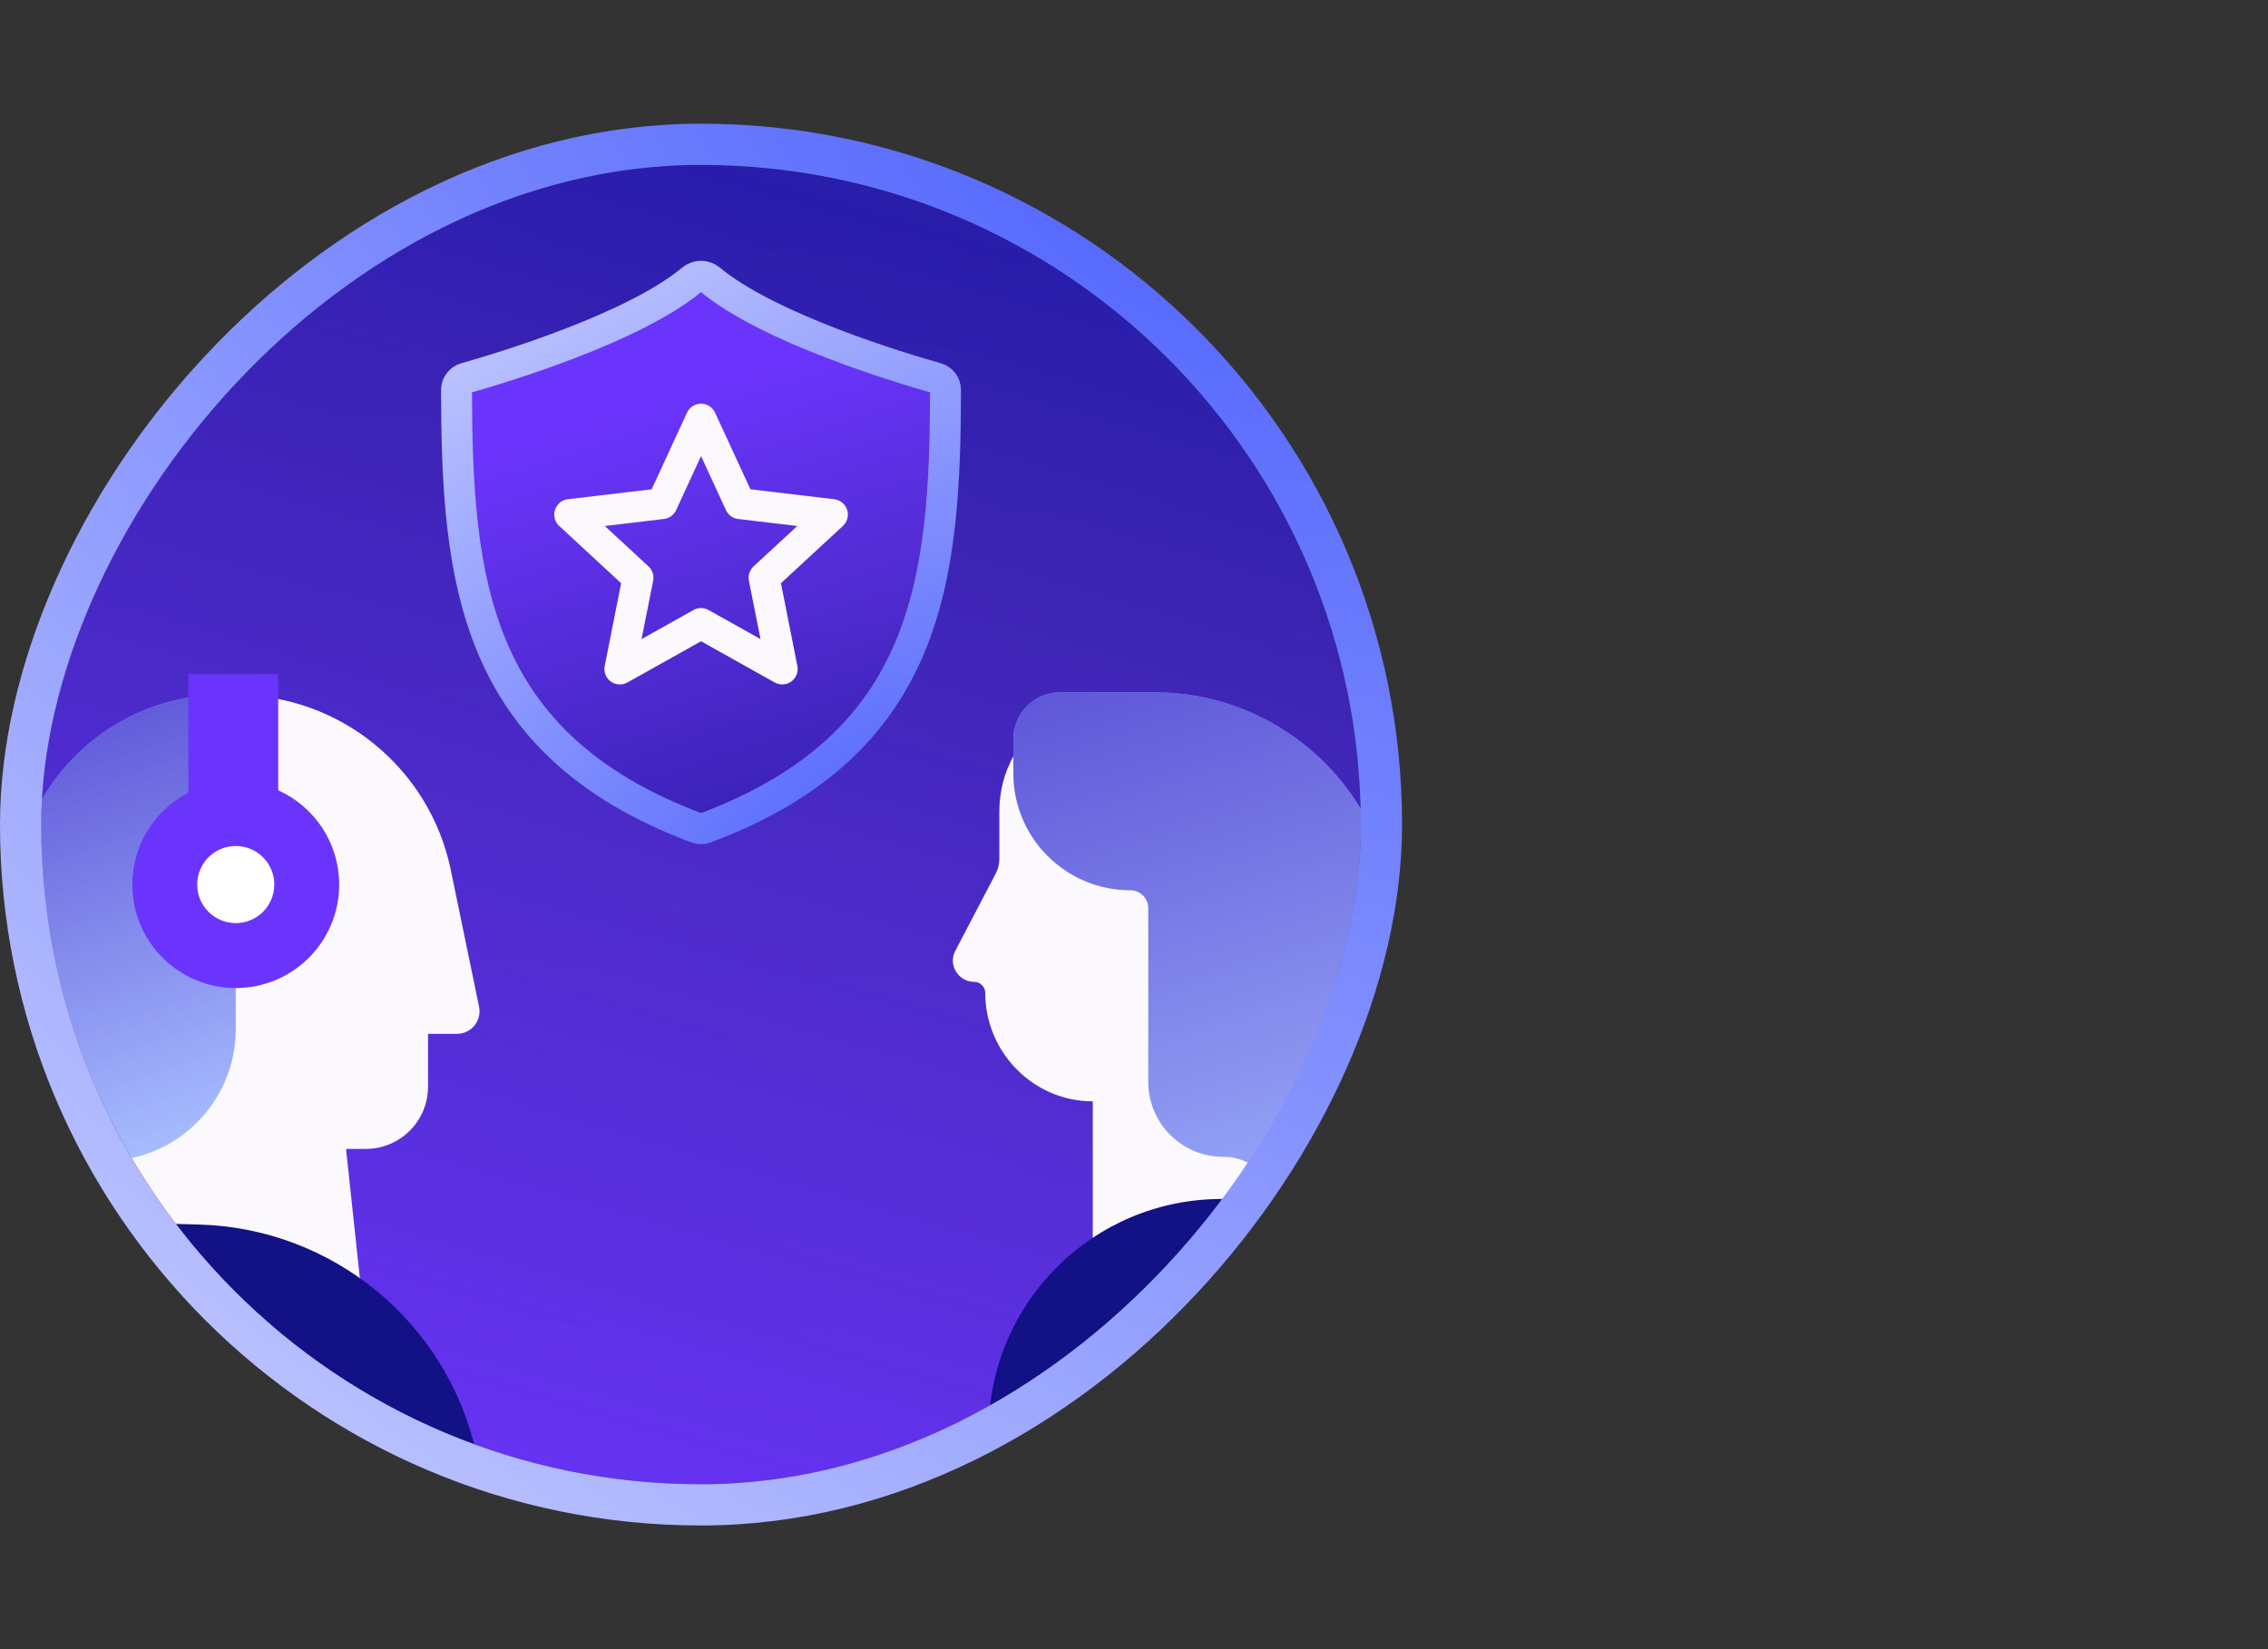
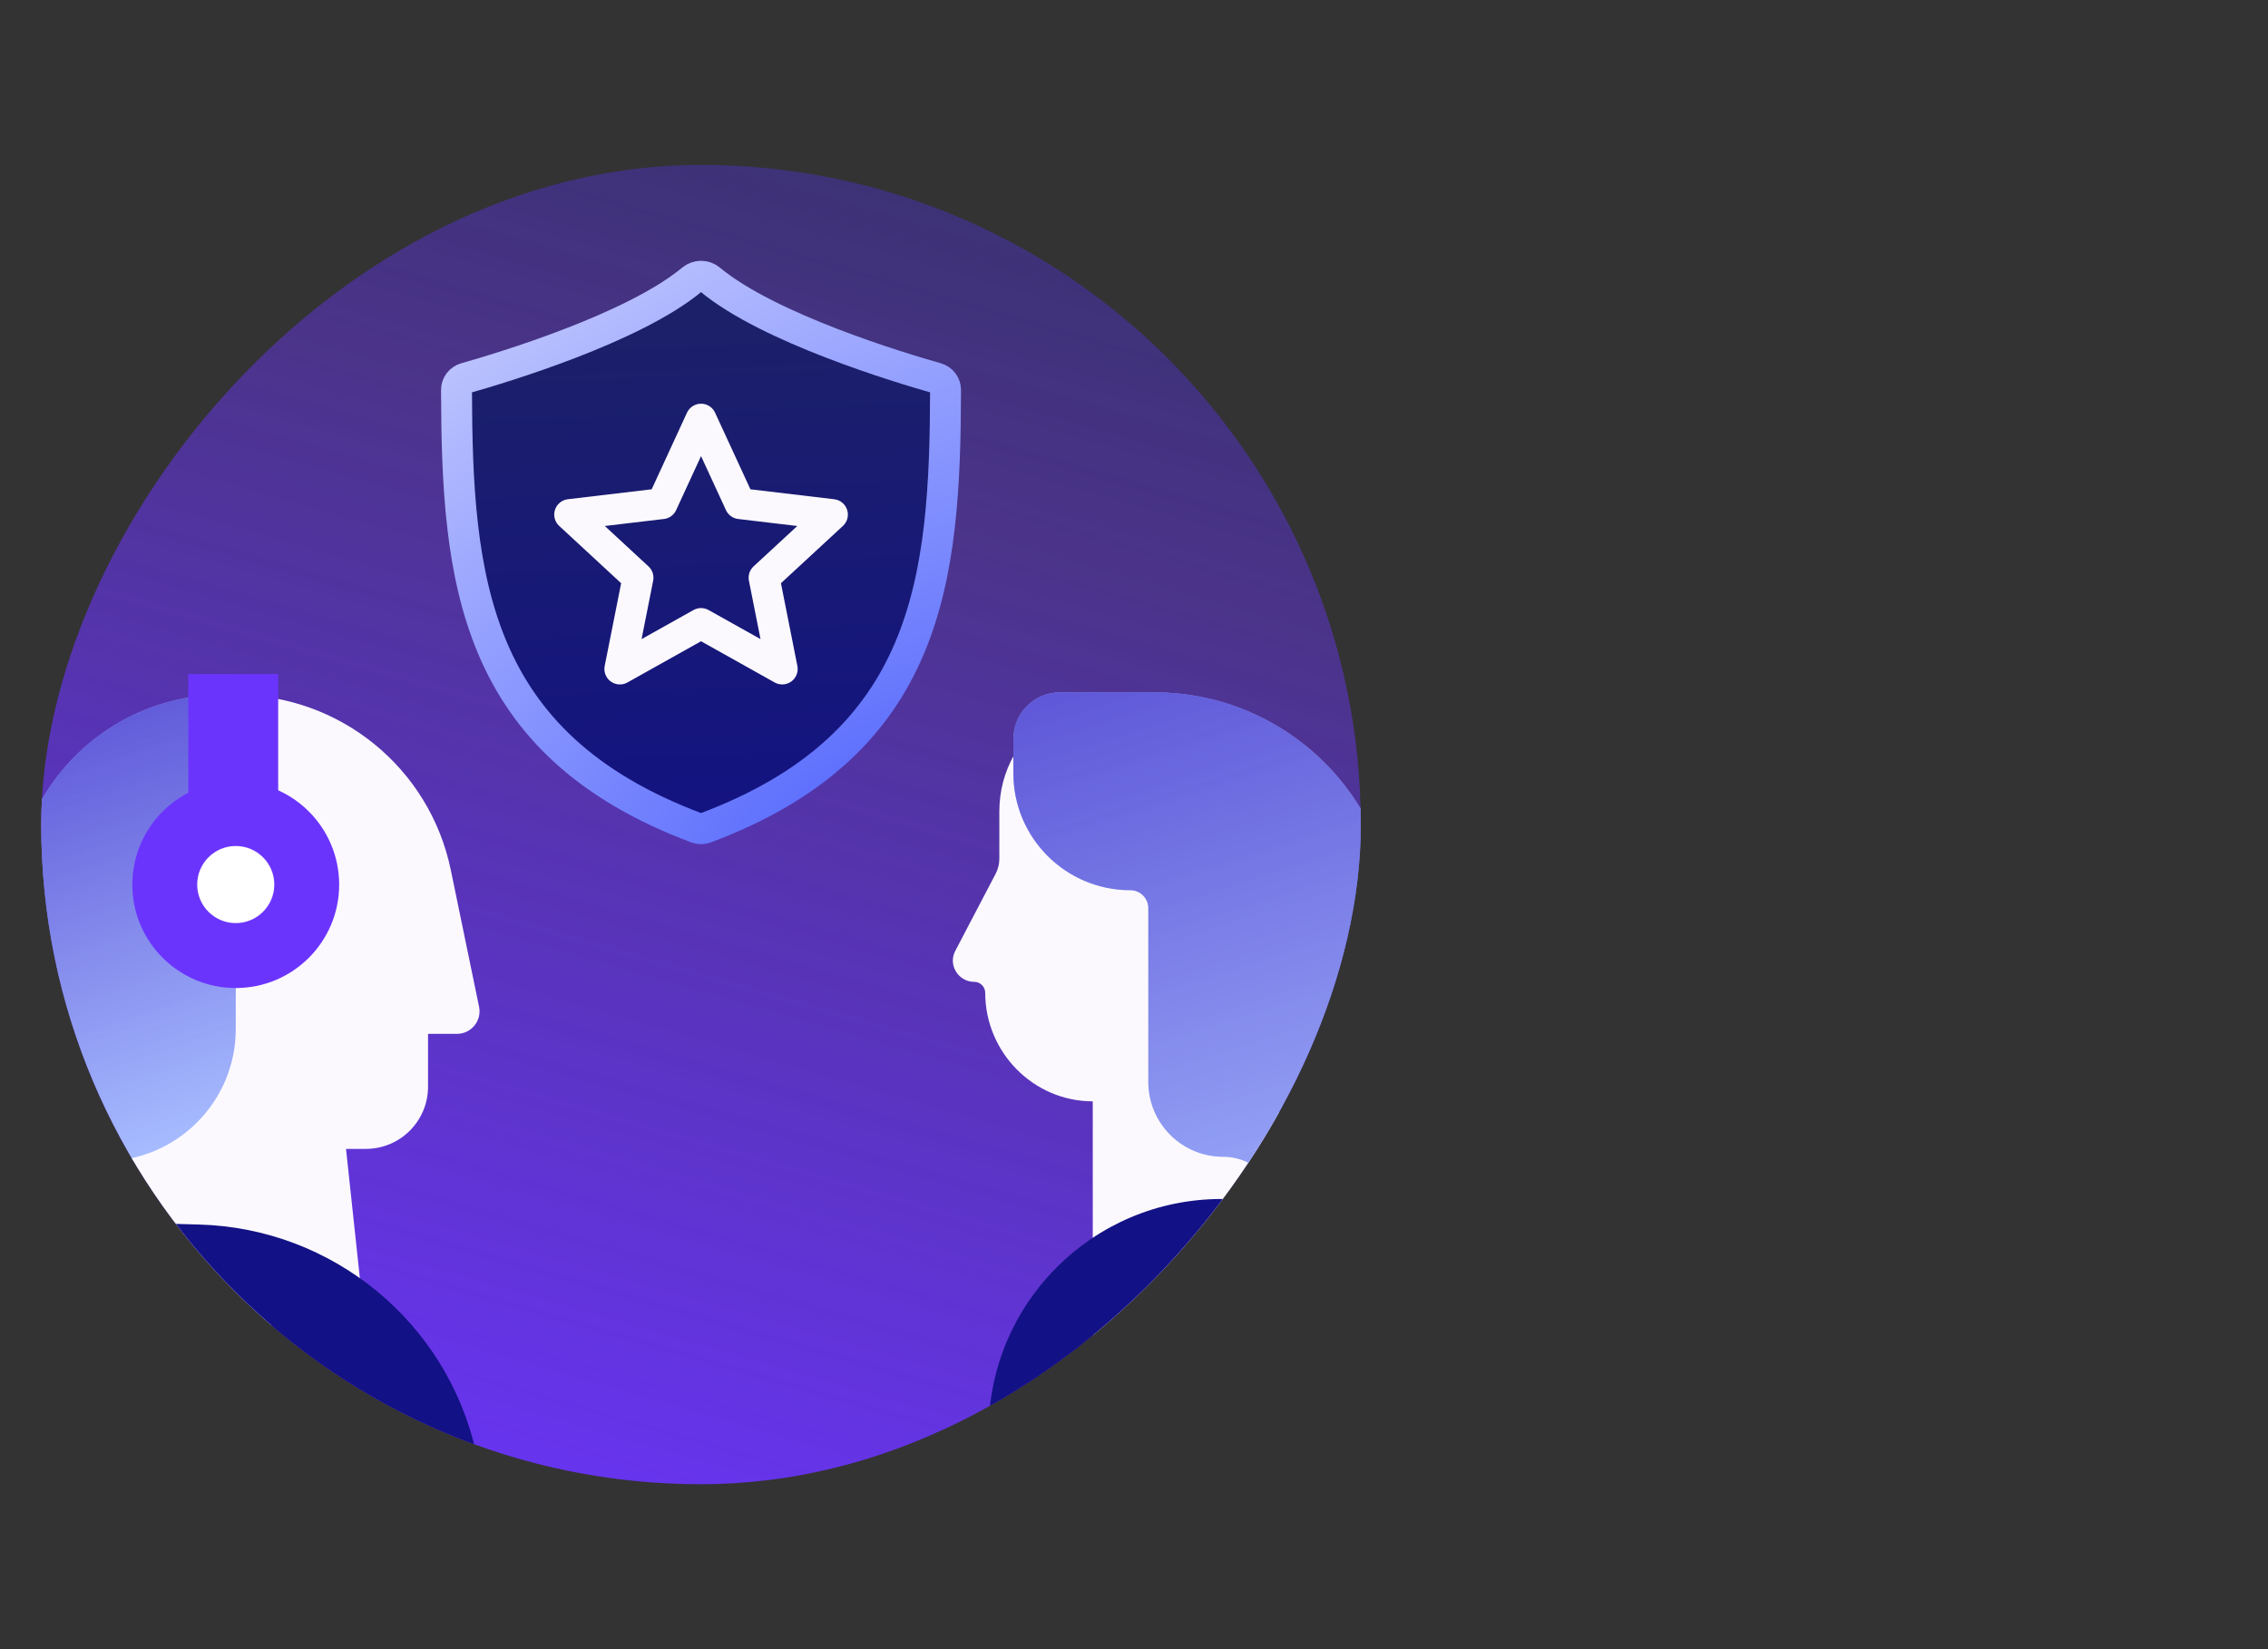
<svg xmlns="http://www.w3.org/2000/svg" width="110" height="80" viewBox="0 0 110 80" fill="none">
  <rect x="0" y="0" width="110" height="80" fill="#333333" stroke="none" />
  <g clip-path="url(#clip0_138_7739)">
-     <rect width="64" height="64" rx="32" transform="matrix(1 0 0 -1 2 72)" fill="url(#paint0_linear_138_7739)" />
    <rect width="64" height="64" rx="32" transform="matrix(1 0 0 -1 2 72)" fill="url(#paint1_linear_138_7739)" />
    <path d="M47.252 47.629C46.482 47.629 45.973 46.812 46.33 46.13L48.289 42.387C48.407 42.162 48.469 41.911 48.469 41.657V39.363C48.469 35.287 52.717 32.602 56.399 34.351L56.873 48.261C56.873 51.404 59.421 53.952 62.563 53.952V66.282H53V53.425C50.119 53.425 47.784 51.042 47.784 48.161C47.784 47.87 47.543 47.629 47.252 47.629Z" fill="#FCF9FE" />
    <path d="M62.474 58.162H59.249C53.007 58.162 47.947 63.222 47.947 69.464C47.947 69.881 48.285 70.219 48.702 70.219H69.867L67.349 61.793C66.705 59.638 64.723 58.162 62.474 58.162Z" fill="#121185" />
    <path d="M55.985 33.584H51.408C50.161 33.584 49.149 34.595 49.149 35.843V37.513C49.149 40.645 51.689 43.184 54.821 43.184C55.303 43.184 55.694 43.575 55.694 44.057V52.485C55.694 54.49 57.319 56.116 59.325 56.116C60.829 56.116 62.048 57.335 62.048 58.839V59.898C62.048 62.944 64.517 65.413 67.564 65.413H73.833C76.453 65.413 78.576 63.29 78.576 60.67V57.62C78.576 55.113 76.544 53.08 74.037 53.08C70.528 53.08 67.682 50.235 67.682 46.725V45.282C67.682 38.821 62.445 33.584 55.985 33.584Z" fill="#A7BCFF" />
    <path d="M55.985 33.584H51.408C50.161 33.584 49.149 34.595 49.149 35.843V37.513C49.149 40.645 51.689 43.184 54.821 43.184C55.303 43.184 55.694 43.575 55.694 44.057V52.485C55.694 54.49 57.319 56.116 59.325 56.116C60.829 56.116 62.048 57.335 62.048 58.839V59.898C62.048 62.944 64.517 65.413 67.564 65.413H73.833C76.453 65.413 78.576 63.29 78.576 60.67V57.62C78.576 55.113 76.544 53.08 74.037 53.08C70.528 53.08 67.682 50.235 67.682 46.725V45.282C67.682 38.821 62.445 33.584 55.985 33.584Z" fill="url(#paint2_linear_138_7739)" />
    <path d="M5.024 56.33V54.964C5.024 53.663 4.552 52.406 3.697 51.427L3.512 51.214C2.491 50.045 1.707 48.689 1.202 47.221C-1.122 40.458 4.049 33.464 11.196 33.704L11.435 33.712L16.363 38.461V56.33H5.024Z" fill="#A7BCFF" />
    <path d="M5.024 56.33V54.964C5.024 53.663 4.552 52.406 3.697 51.427L3.512 51.214C2.491 50.045 1.707 48.689 1.202 47.221C-1.122 40.458 4.049 33.464 11.196 33.704L11.435 33.712L16.363 38.461V56.33H5.024Z" fill="url(#paint3_linear_138_7739)" />
    <path d="M22.164 50.151C22.857 50.151 23.376 49.515 23.235 48.835L21.863 42.199C20.84 37.254 16.485 33.707 11.435 33.707V49.914C11.435 53.455 8.564 56.326 5.023 56.326V64.281H17.698L16.782 55.732H17.742C19.409 55.732 20.76 54.381 20.76 52.714V50.151H22.164Z" fill="#FCF9FE" />
    <rect x="9.133" y="32.699" width="4.36" height="8.098" fill="#6B34FD" />
    <ellipse cx="11.434" cy="42.913" rx="5.016" ry="5.016" fill="#6B34FD" />
    <ellipse cx="11.434" cy="42.909" rx="1.87" ry="1.87" fill="white" />
    <path d="M6.649 59.32L9.646 59.401C16.131 59.576 21.67 64.132 23.094 70.462C23.124 70.594 23.023 70.721 22.887 70.721H1.426L3.649 61.611C3.984 60.236 5.234 59.281 6.649 59.32Z" fill="#121185" />
    <path d="M34.434 13.558C34.184 13.35 33.817 13.35 33.567 13.558C30.716 15.932 24.303 17.855 22.576 18.343C22.318 18.416 22.14 18.651 22.141 18.92C22.163 28.088 22.907 36.087 33.794 40.164C33.925 40.213 34.076 40.213 34.207 40.164C45.095 36.087 45.839 28.088 45.86 18.92C45.861 18.651 45.684 18.416 45.425 18.343C43.698 17.855 37.286 15.932 34.434 13.558Z" fill="#FCF9FE" />
    <path d="M34.434 13.558C34.184 13.35 33.817 13.35 33.567 13.558C30.716 15.932 24.303 17.855 22.576 18.343C22.318 18.416 22.14 18.651 22.141 18.92C22.163 28.088 22.907 36.087 33.794 40.164C33.925 40.213 34.076 40.213 34.207 40.164C45.095 36.087 45.839 28.088 45.86 18.92C45.861 18.651 45.684 18.416 45.425 18.343C43.698 17.855 37.286 15.932 34.434 13.558Z" fill="url(#paint4_linear_138_7739)" />
-     <path d="M34.434 13.558C34.184 13.35 33.817 13.35 33.567 13.558C30.716 15.932 24.303 17.855 22.576 18.343C22.318 18.416 22.14 18.651 22.141 18.92C22.163 28.088 22.907 36.087 33.794 40.164C33.925 40.213 34.076 40.213 34.207 40.164C45.095 36.087 45.839 28.088 45.86 18.92C45.861 18.651 45.684 18.416 45.425 18.343C43.698 17.855 37.286 15.932 34.434 13.558Z" fill="url(#paint5_linear_138_7739)" />
    <path d="M34.434 13.558C34.184 13.35 33.817 13.35 33.567 13.558C30.716 15.932 24.303 17.855 22.576 18.343C22.318 18.416 22.14 18.651 22.141 18.92C22.163 28.088 22.907 36.087 33.794 40.164C33.925 40.213 34.076 40.213 34.207 40.164C45.095 36.087 45.839 28.088 45.86 18.92C45.861 18.651 45.684 18.416 45.425 18.343C43.698 17.855 37.286 15.932 34.434 13.558Z" stroke="url(#paint6_radial_138_7739)" stroke-width="1.5" />
    <g clip-path="url(#clip1_138_7739)">
      <path d="M34.001 20.334L35.891 24.431L40.372 24.963L37.059 28.026L37.938 32.451L34.001 30.247L30.064 32.452L30.943 28.026L27.631 24.962L32.112 24.431L34.001 20.334Z" stroke="#FCF9FE" stroke-width="1.5" stroke-linejoin="round" />
    </g>
  </g>
-   <rect x="-1" y="1" width="66" height="66" rx="33" transform="matrix(1 0 0 -1 2 74)" stroke="url(#paint7_radial_138_7739)" stroke-width="2" stroke-linecap="round" stroke-linejoin="round" />
  <defs>
    <linearGradient id="paint0_linear_138_7739" x1="16.048" y1="-7.664" x2="19.18" y2="74.628" gradientUnits="userSpaceOnUse">
      <stop offset="0.165" stop-color="#1C2069" />
      <stop offset="0.959" stop-color="#121185" />
    </linearGradient>
    <linearGradient id="paint1_linear_138_7739" x1="8.5" y1="-13.5" x2="58.94" y2="161.465" gradientUnits="userSpaceOnUse">
      <stop offset="0.059" stop-color="#6B34FD" />
      <stop offset="0.372" stop-color="#6B34FD" stop-opacity="0.43" />
      <stop offset="0.627" stop-color="#1922FA" stop-opacity="0.13" />
    </linearGradient>
    <linearGradient id="paint2_linear_138_7739" x1="47.001" y1="18.5" x2="61.916" y2="66.024" gradientUnits="userSpaceOnUse">
      <stop stop-color="#3E2AC7" />
      <stop offset="1" stop-color="#3E2AC7" stop-opacity="0" />
    </linearGradient>
    <linearGradient id="paint3_linear_138_7739" x1="-3.614" y1="26.608" x2="6.374" y2="56.33" gradientUnits="userSpaceOnUse">
      <stop stop-color="#3E2AC7" />
      <stop offset="1" stop-color="#3E2AC7" stop-opacity="0" />
    </linearGradient>
    <linearGradient id="paint4_linear_138_7739" x1="28.088" y1="9.924" x2="29.6" y2="44.721" gradientUnits="userSpaceOnUse">
      <stop offset="0.165" stop-color="#1C2069" />
      <stop offset="0.959" stop-color="#121185" />
    </linearGradient>
    <linearGradient id="paint5_linear_138_7739" x1="25.597" y1="17.277" x2="46.177" y2="80.861" gradientUnits="userSpaceOnUse">
      <stop offset="0.059" stop-color="#6B34FD" />
      <stop offset="0.372" stop-color="#6B34FD" stop-opacity="0.43" />
      <stop offset="0.627" stop-color="#1922FA" stop-opacity="0.13" />
    </linearGradient>
    <radialGradient id="paint6_radial_138_7739" cx="0" cy="0" r="1" gradientUnits="userSpaceOnUse" gradientTransform="translate(42.261 40.24) rotate(-122.661) scale(50.183 90.496)">
      <stop stop-color="#5467FD" />
      <stop offset="1" stop-color="white" />
    </radialGradient>
    <radialGradient id="paint7_radial_138_7739" cx="0" cy="0" r="1" gradientUnits="userSpaceOnUse" gradientTransform="translate(54.286 64) rotate(-126.192) scale(123.746 234.069)">
      <stop stop-color="#5467FD" />
      <stop offset="1" stop-color="white" />
    </radialGradient>
    <clipPath id="clip0_138_7739">
      <rect width="64" height="64" rx="32" transform="matrix(1 0 0 -1 2 72)" fill="white" />
    </clipPath>
    <clipPath id="clip1_138_7739">
      <rect width="14.782" height="14.782" fill="white" transform="translate(26.609 19.002)" />
    </clipPath>
  </defs>
</svg>